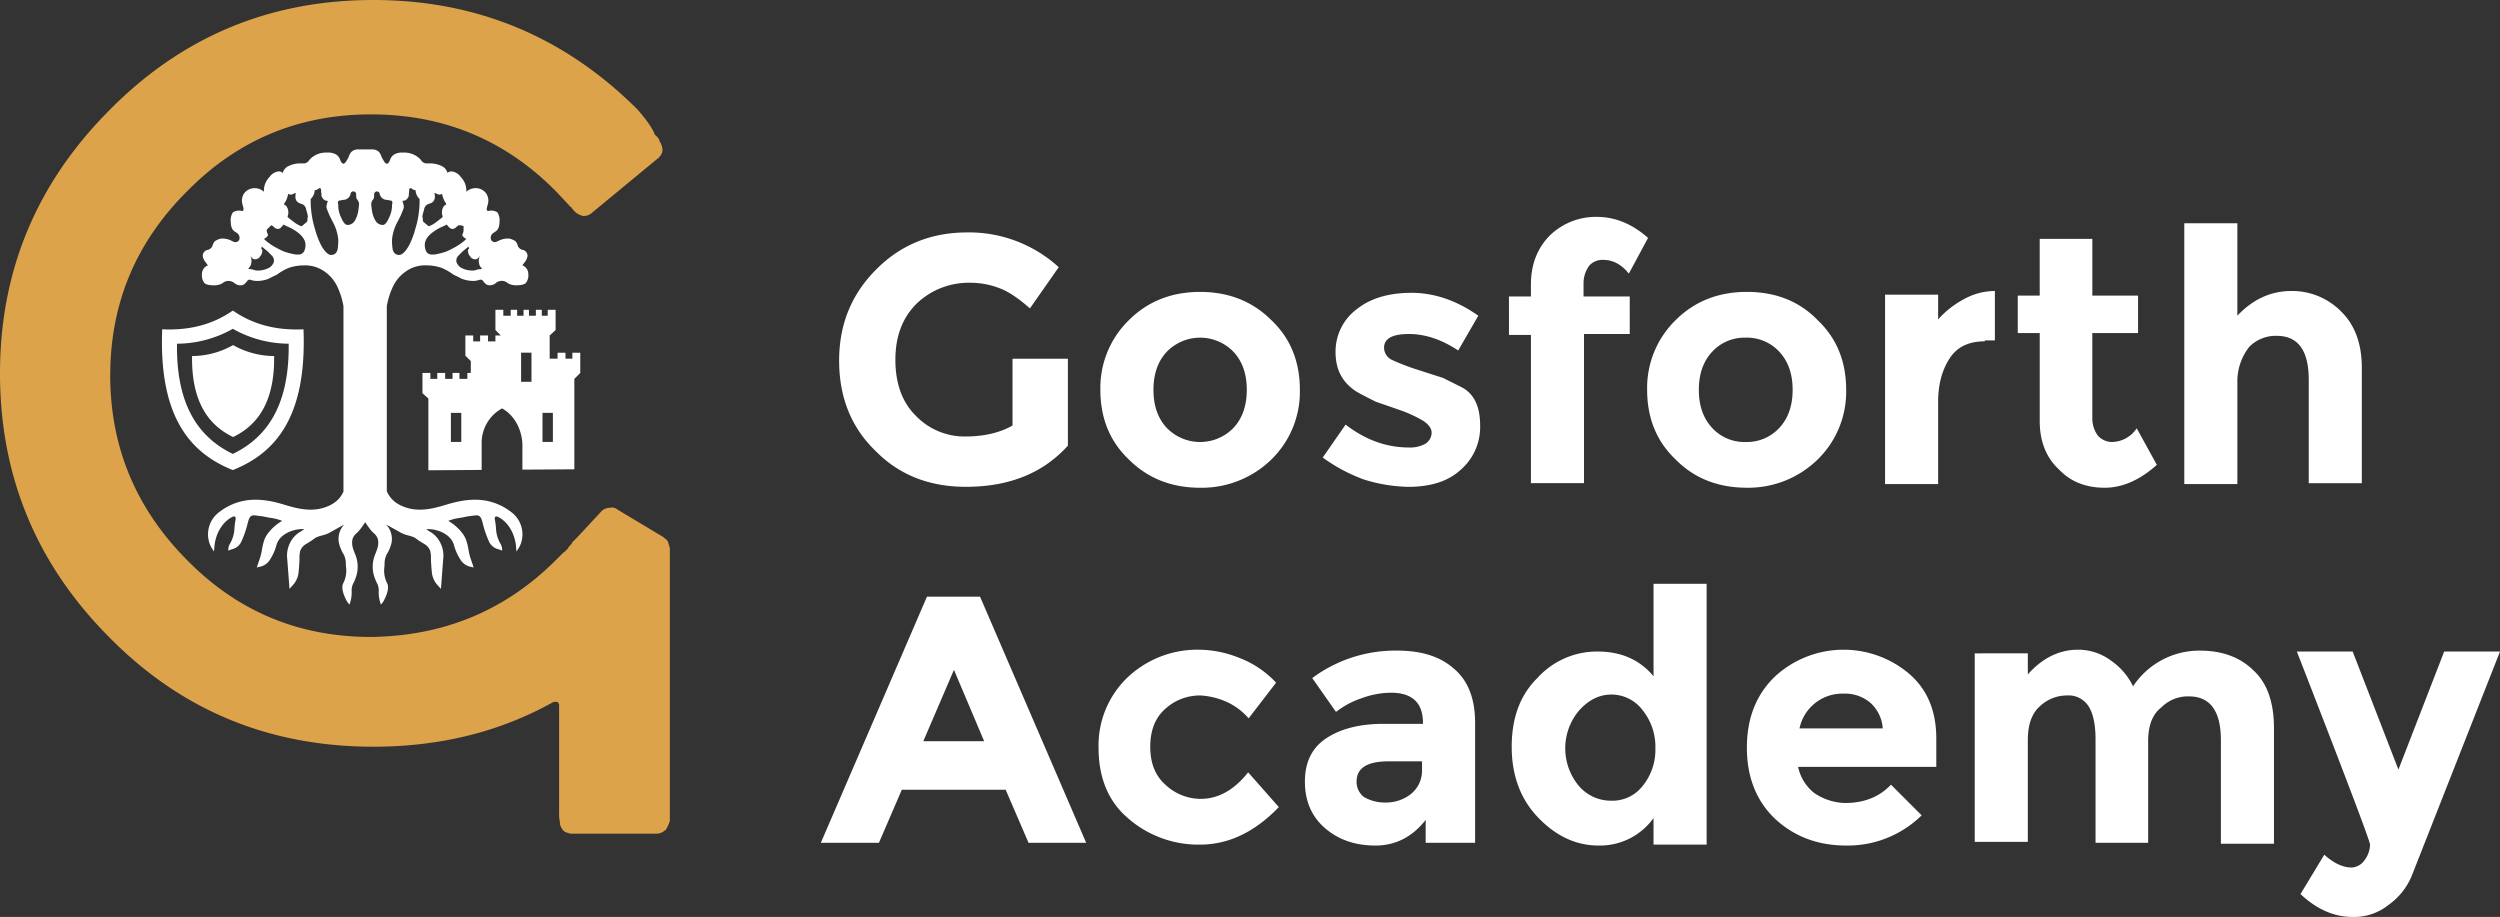
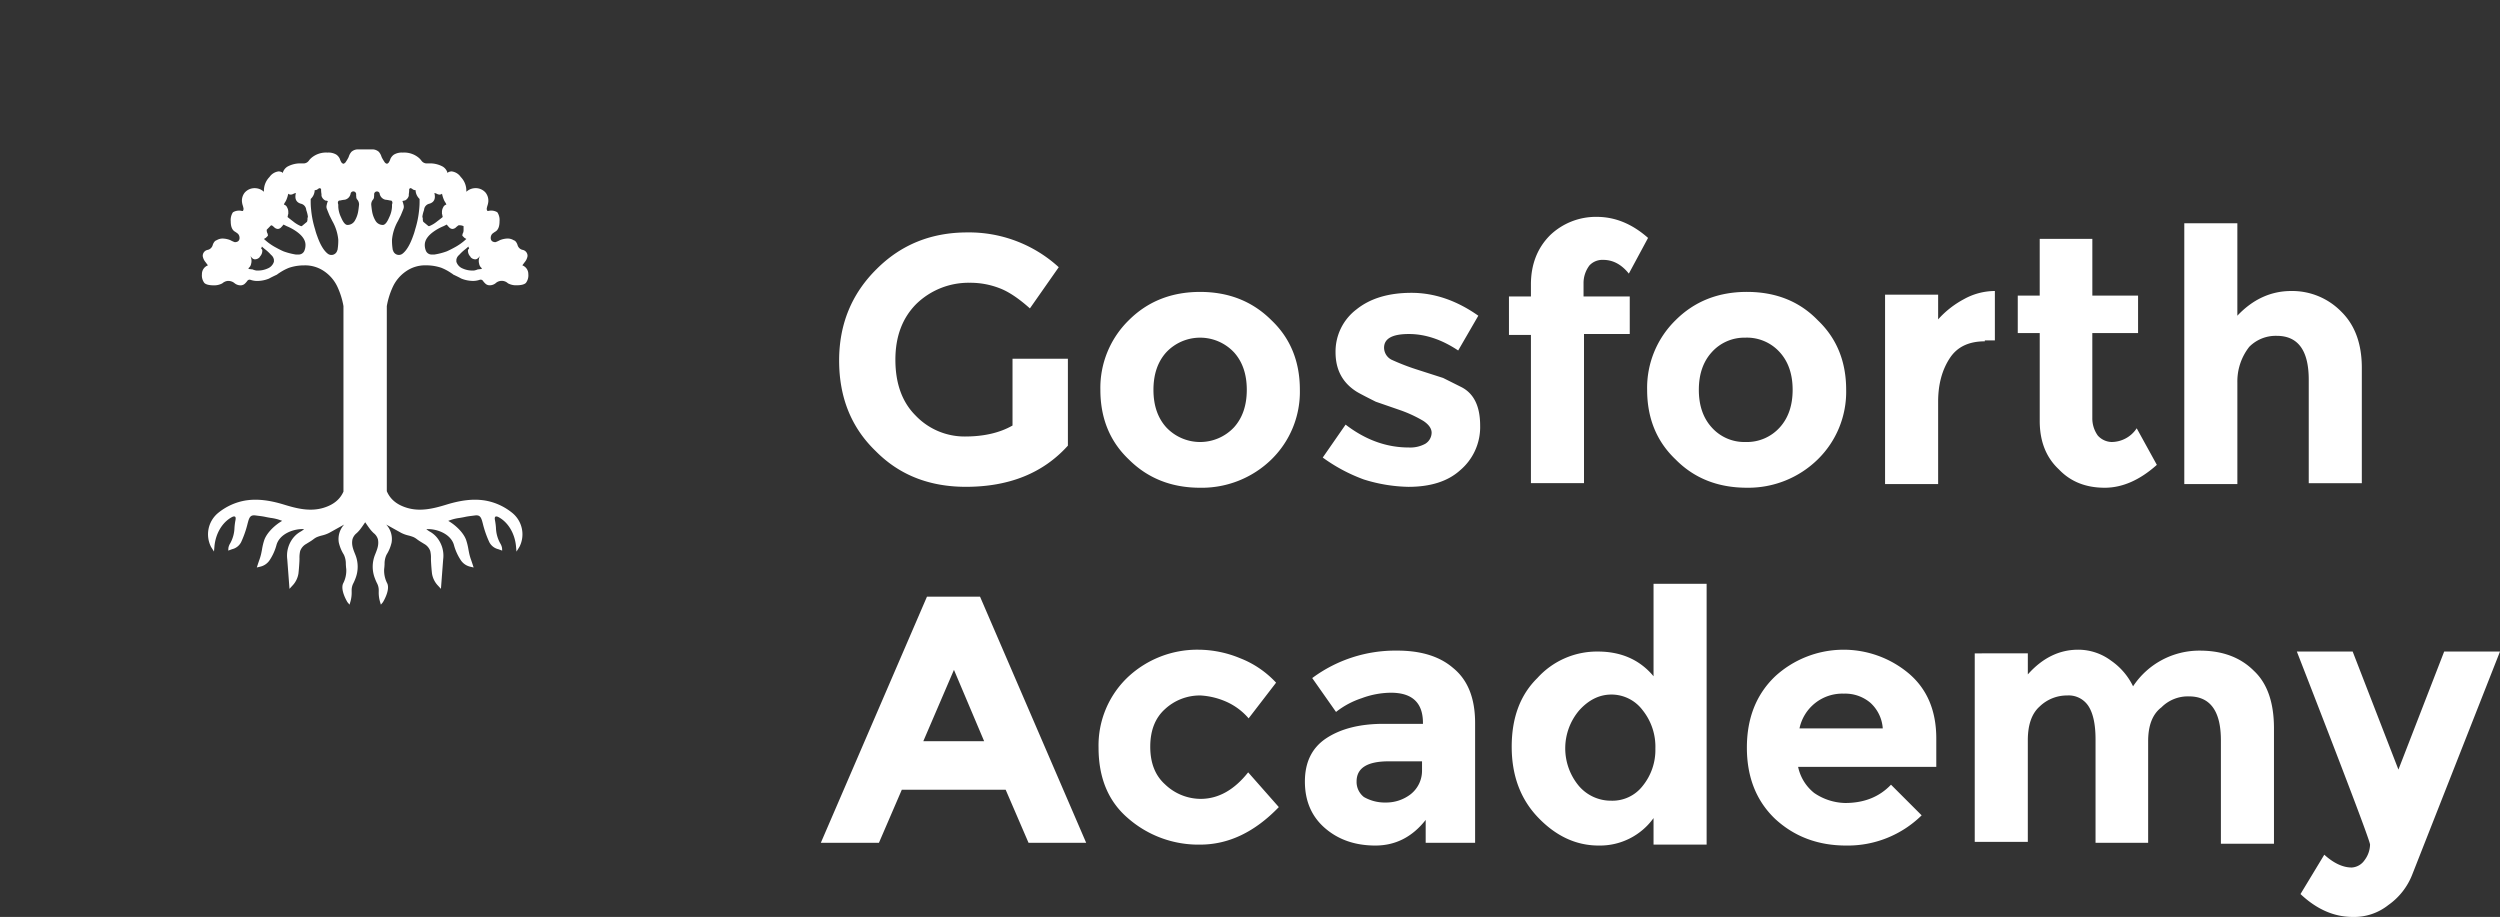
<svg xmlns="http://www.w3.org/2000/svg" width="817.964" height="300.002" viewBox="0 0 817.964 300.002">
  <rect x="0" y="0" width="817.964" height="300.002" fill="#333333" stroke="none" />
  <g id="gosforth-academy-v1" transform="translate(-0.002 0.002)">
    <path id="Path_3919" data-name="Path 3919" d="M717.58,186.65H699.316l-14.969,38.623L669.376,186.65H651.112q23.954,61.527,23.952,63.175a8.787,8.787,0,0,1-1.8,5.089,5.463,5.463,0,0,1-4.19,2.4q-4.343,0-8.983-4.192l-7.785,12.874q7.933,7.485,17.066,7.485a17.92,17.92,0,0,0,11.677-3.892,21.877,21.877,0,0,0,7.785-9.88Zm-98.2-.3a25.983,25.983,0,0,0-21.855,11.676,21.621,21.621,0,0,0-7.186-8.384,17.939,17.939,0,0,0-10.779-3.593q-9.282,0-16.467,8.085v-6.887H545.723v61.677h17.365V215.693q0-7.636,3.893-11.078a12.845,12.845,0,0,1,8.981-3.593A7.7,7.7,0,0,1,583,204.615q2.247,3.593,2.247,10.777v33.834H602.46V215.992q0-7.785,4.342-11.078a12.186,12.186,0,0,1,8.981-3.593q10.479,0,10.48,14.372v33.832h17.365V211.8q0-12.724-6.587-18.861-6.588-6.587-17.665-6.587M552.311,68.685a21,21,0,0,0-10.18,2.7,30.7,30.7,0,0,0-8.384,6.587V69.883H516.382V131.86h17.365V104.914q0-8.535,3.893-14.372,3.593-5.39,11.376-5.39v-.3h3.294V68.685m46.856,1.5H584.2V51.621H566.981V70.183H559.8V82.459h7.186V111.2q0,10.029,6.287,15.868,5.689,5.988,14.969,5.988,8.683,0,17.066-7.486L598.718,113.6a9.875,9.875,0,0,1-8.234,4.49,6.3,6.3,0,0,1-4.492-2.1,9.637,9.637,0,0,1-1.8-5.69V82.459h14.971V70.183m66.616,5.39a22.471,22.471,0,0,0-16.467-6.887q-10.029,0-17.665,8.085V46.53H614.286v85.33h17.365V98.626a18.308,18.308,0,0,1,3.893-11.677,12.187,12.187,0,0,1,8.981-3.593q10.479,0,10.48,14.372V131.56H672.37V93.837q0-11.677-6.587-18.264M480.453,194.734q-9.282,8.834-9.281,23.355t9.281,23.353q9.433,8.683,23.2,8.682a34.487,34.487,0,0,0,24.7-9.88l-10.03-10.03q-5.689,5.988-14.971,5.988a18.612,18.612,0,0,1-10.179-3.294,14.8,14.8,0,0,1-5.241-8.532h45.21v-9.281q0-13.622-8.981-21.258a33.153,33.153,0,0,0-43.713.9m7.935,17.066a14.316,14.316,0,0,1,14.521-11.376,12.755,12.755,0,0,1,8.682,2.994,12.437,12.437,0,0,1,4.042,8.382H488.388M458,164.495H440.633v30.239q-6.736-8.082-18.264-8.084a26.276,26.276,0,0,0-19.76,8.682q-8.384,8.235-8.384,22.456,0,14.073,8.534,23.054,8.832,9.282,19.91,9.281a21.592,21.592,0,0,0,17.964-8.983v8.684H458v-85.33m-41.617,41.318q4.64-5.09,10.479-5.091a12.751,12.751,0,0,1,10.179,5.091,19.12,19.12,0,0,1,4.192,12.574,18.685,18.685,0,0,1-4.192,12.275,12.486,12.486,0,0,1-10.179,4.791,13.8,13.8,0,0,1-10.629-4.791,19.185,19.185,0,0,1,.15-24.849M305.154,188.747a36.034,36.034,0,0,0-13.473-2.7,33.192,33.192,0,0,0-23.053,8.983,30.8,30.8,0,0,0-9.581,23.054q0,14.82,9.581,23.053a34.977,34.977,0,0,0,23.652,8.684q13.922,0,25.748-12.277L308,226.172q-6.884,8.683-15.568,8.682a16.9,16.9,0,0,1-11.677-4.791q-4.791-4.34-4.791-12.275t4.791-12.275a16.783,16.783,0,0,1,11.677-4.491,24.307,24.307,0,0,1,8.532,2.1,20.64,20.64,0,0,1,7.186,5.39l8.982-11.677a31.79,31.79,0,0,0-11.977-8.084m31.587,17.665a27.221,27.221,0,0,1,8.384-4.492,27.956,27.956,0,0,1,9.581-1.8q10.477,0,10.479,9.88v.3H352.31q-11.677,0-18.863,4.791-6.887,4.64-6.886,14.072,0,9.581,6.586,15.27t16.467,5.688q9.881,0,16.467-8.384v7.486H382.25V210q0-12.125-7.186-17.964-6.587-5.689-18.264-5.688a45.551,45.551,0,0,0-27.843,8.981l7.783,11.079m17.216,16.167h10.928v2.994a9.78,9.78,0,0,1-3.741,7.785,13.138,13.138,0,0,1-8.083,2.694,13.715,13.715,0,0,1-7.186-1.8,6.243,6.243,0,0,1-2.4-5.089q0-6.587,10.479-6.587M292.279,68.986q-14.07,0-23.353,9.281a30.94,30.94,0,0,0-9.281,22.754q0,13.922,9.281,22.756,9.282,9.28,23.353,9.281a32.641,32.641,0,0,0,23.353-9.281,30.943,30.943,0,0,0,9.283-22.756q0-13.922-9.283-22.754-9.28-9.282-23.353-9.281m11.078,19.76q4.192,4.642,4.192,12.275T303.357,113.3a15.2,15.2,0,0,1-22.155,0q-4.192-4.64-4.192-12.275T281.2,88.746a15.2,15.2,0,0,1,22.155,0m58.084-19.461q-11.227,0-17.964,5.39a17.3,17.3,0,0,0-6.886,14.072q0,8.535,6.886,12.874,1.2.75,6.287,3.294l7.785,2.694a42.173,42.173,0,0,1,7.785,3.593q2.695,1.8,2.694,3.892a4.344,4.344,0,0,1-2.1,3.593,10.277,10.277,0,0,1-5.39,1.2q-10.93,0-20.659-7.485L332.4,123.178a54.541,54.541,0,0,0,13.473,7.184,51.709,51.709,0,0,0,14.521,2.4q10.928,0,16.916-5.39A18.489,18.489,0,0,0,383.9,112.7q0-9.431-6.138-12.574l-5.987-2.994-8.384-2.694a73.507,73.507,0,0,1-8.534-3.294,4.461,4.461,0,0,1-2.394-3.892q0-4.491,8.084-4.492t16.167,5.39L383.3,76.771q-10.628-7.485-21.857-7.486M406.8,50.423q-6.288,6.285-6.287,16.167v3.892h-7.186V83.058h7.186v48.5h17.365v-48.8h14.969V70.482H417.729v-4.19a9.567,9.567,0,0,1,1.947-5.988,5.789,5.789,0,0,1,4.49-1.8q4.791,0,8.384,4.49l6.287-11.677q-7.785-6.887-16.766-6.886a21.662,21.662,0,0,0-15.27,5.988m64.371,18.562q-14.073,0-23.353,9.281a30.94,30.94,0,0,0-9.281,22.754q0,13.922,9.281,22.756,9.131,9.28,23.353,9.281a32.457,32.457,0,0,0,23.2-9.281,30.943,30.943,0,0,0,9.283-22.756q0-13.922-9.283-22.754-8.98-9.282-23.2-9.281m-.449,14.969a14.457,14.457,0,0,1,11.228,4.791q4.192,4.642,4.192,12.275T481.951,113.3a14.457,14.457,0,0,1-11.228,4.791,14.285,14.285,0,0,1-11.078-4.791q-4.192-4.64-4.192-12.275t4.192-12.275a14.285,14.285,0,0,1,11.078-4.791m-250.45,84.732H202.909l-34.731,80.54h19.011l7.486-17.366h33.982l7.485,17.366H255l-34.731-80.54m-18.562,47.3,10.03-23.353,9.88,23.353h-19.91m25-148.2q4.34,1.646,9.88,6.587L246.022,60.9a43.465,43.465,0,0,0-29.94-11.378q-17.663,0-29.64,11.977-12.276,12.125-12.275,29.94,0,18.114,11.975,29.64,11.526,11.677,29.491,11.677,21.257,0,33.383-13.473V90.843H230.9V112.7q-6.288,3.593-15.57,3.593a22.132,22.132,0,0,1-16.167-6.886q-6.587-6.587-6.587-18.264,0-11.378,6.886-18.264a24.524,24.524,0,0,1,17.366-6.886,26.37,26.37,0,0,1,9.88,1.8" transform="translate(100.385 26.523)" fill="#fff" />
-     <path id="Path_3920" data-name="Path 3920" d="M36.078,122.754q0-35.181,25.148-60.179,24.7-25.151,60.179-25.15,35.631,0,60.479,25.15l4.494,4.789c0,.2.147.3.447.3a8.509,8.509,0,0,0,1.5,1.8,5.892,5.892,0,0,0,2.545,1.2,4.062,4.062,0,0,0,2.994-1.2L215.268,51.8a.265.265,0,0,0,.3-.3,3.451,3.451,0,0,0,1.2-2.4,5.722,5.722,0,0,0-1.046-2.994v-.3a3.087,3.087,0,0,0-.9-1.2l-.6-.6q-.9-2.695-5.538-8.084Q172.754,0,122.154,0,71.406,0,35.926,35.928,0,71.855,0,122.155q0,50.6,35.925,86.526,35.183,35.631,86.228,35.63,32.785,0,58.983-14.671h.9c.4,0,.6.1.6.3a1.222,1.222,0,0,1,.3.9v35.03a12.052,12.052,0,0,0,.3,3.293v.6a5.293,5.293,0,0,0,1.2,2.1,4.826,4.826,0,0,0,2.694.9h27.545a4.063,4.063,0,0,0,2.994-1.2.265.265,0,0,0,.3-.3,11.743,11.743,0,0,0,1.2-2.7V179.34q-.45-1.495-.6-2.1a3.468,3.468,0,0,0-1.2-1.2l-.3-.3L202.1,166.766a2.867,2.867,0,0,0-2.694-.6,3.725,3.725,0,0,0-2.7,1.2l-7.785,8.384a2077.212,2077.212,0,0,0-.6.6l-1.2,1.2v.3l-.9.9a.265.265,0,0,1-.3.3v.3l-1.2,1.2-.45.3-2.4,2.4q-24.7,24.7-60.479,25.15-35.478,0-60.179-25.15-25.146-25.3-25.148-60.479" transform="translate(0.001 -0.001)" fill="#dda34a" />
-     <path id="Path_3921" data-name="Path 3921" d="M136.251,115.654V86.068l1.937-1.935V77.517h-2.582v1.937h-2.258V77.517h-2.582v1.937h-2.582V71.87l1.937-1.774V63.48h-2.582v1.937H125.6V63.48h-1.937v1.937h-2.258V63.48h-1.774v1.937h-2.1V63.48h-2.1v1.937h-2.421V63.48h-2.581V70.1l1.774,1.774h-1.774v1.937h-2.421V71.87h-2.581v1.937h-2.26V71.87H100.6v6.616l1.774,1.774v3.872h-1.129v1.935H98.659V84.133H96.4v1.935H93.98V84.133H91.4v1.935H89.14V84.133H86.559v6.614l1.935,1.774v23.455l17.433-.118v-9.213a12.877,12.877,0,0,1,6.665-10.913c4.264,2.331,6.485,7.167,6.664,11.664v8.371Zm-10.42-18.465h3.4v9.522h-3.4Zm-26.572,9.522h-3.4V97.189h3.4Zm19.57-29.206h3.4v9.522h-3.4Z" transform="translate(51.667 37.891)" fill="#fff" />
    <path id="Path_3922" data-name="Path 3922" d="M138.487,150.959c3.119,1.705,5.286,5.38,5.656,9.591l.145,1.658.979-1.579a9.043,9.043,0,0,0-2.157-10.923,19.223,19.223,0,0,0-9.294-4.249c-3.652-.551-7.609-.112-12.457,1.378-4.109,1.26-8.489,2.381-12.9,1.046-3.323-1-5.484-2.8-6.6-5.45V81.881A25.288,25.288,0,0,1,103.82,75.6a12.624,12.624,0,0,1,4.316-5.1,10.949,10.949,0,0,1,6.539-1.961,15.6,15.6,0,0,1,4.971.784,16.7,16.7,0,0,1,3.4,1.832,2.057,2.057,0,0,1,.524.391q1.777.831,2.482,1.23l.286.139a10.435,10.435,0,0,0,3.772.725,6.754,6.754,0,0,0,2.132-.361.921.921,0,0,1,1.051.3,5.579,5.579,0,0,0,1,1.1,2.117,2.117,0,0,0,1.308.393,3.144,3.144,0,0,0,1.832-.655,2.963,2.963,0,0,1,4.054,0,5.56,5.56,0,0,0,2.747.655q2.355,0,3.14-.786a4.061,4.061,0,0,0,.784-2.878A3.017,3.017,0,0,0,146.2,68.54l.786-1.048a4.1,4.1,0,0,0,.915-1.961,1.983,1.983,0,0,0-1.7-2.068,2.226,2.226,0,0,1-1.568-1.573,3.13,3.13,0,0,0-.66-1.2,1.652,1.652,0,0,0-.655-.393,3.72,3.72,0,0,0-2.092-.522,7.255,7.255,0,0,0-2.354.522,9.582,9.582,0,0,1-1.439.655,1.867,1.867,0,0,1-1.048-.262,1.243,1.243,0,0,1-.522-1.046,1.946,1.946,0,0,1,.522-1.439,9.313,9.313,0,0,1,.917-.655q1.437-.783,1.439-3.4a4.646,4.646,0,0,0-.655-2.878l-.131-.131a3.876,3.876,0,0,0-2.876-.393h-.262l-.131-.131a1.442,1.442,0,0,1-.131-.653,7.608,7.608,0,0,1,.262-1.046,5.582,5.582,0,0,0,.262-1.309,4.218,4.218,0,0,0-.917-2.876,4.3,4.3,0,0,0-3.532-1.439,4.422,4.422,0,0,0-2.747,1.177V44.08a6.349,6.349,0,0,0-1.83-4.447,4.245,4.245,0,0,0-3.009-1.83,3.012,3.012,0,0,0-1.046.26l-.262.262a3.545,3.545,0,0,0-1.57-2.092,8.827,8.827,0,0,0-4.447-1.048q-.381,0-.709.014a2.132,2.132,0,0,1-1.8-.869,5.5,5.5,0,0,0-.893-.976,7.41,7.41,0,0,0-5.231-1.7,5.017,5.017,0,0,0-2.879.653,3.383,3.383,0,0,0-1.177,1.439,4.3,4.3,0,0,1-.653,1.309,1.514,1.514,0,0,0-.393.26,1.22,1.22,0,0,1-.915-.653,11.466,11.466,0,0,1-.917-1.57,4.356,4.356,0,0,0-.915-1.7,3.2,3.2,0,0,0-2.352-.784H92.65a3.2,3.2,0,0,0-2.352.784,4.377,4.377,0,0,0-.915,1.7,11.425,11.425,0,0,1-.915,1.57,1.223,1.223,0,0,1-.917.653,1.5,1.5,0,0,0-.391-.26,4.3,4.3,0,0,1-.655-1.309,3.371,3.371,0,0,0-1.177-1.439,5.011,5.011,0,0,0-2.878-.653,7.4,7.4,0,0,0-5.231,1.7,5.446,5.446,0,0,0-.893.976,2.135,2.135,0,0,1-1.8.869q-.326-.014-.709-.014a8.832,8.832,0,0,0-4.447,1.048,3.551,3.551,0,0,0-1.57,2.092c-.086-.088-.174-.174-.26-.262a3.02,3.02,0,0,0-1.046-.26,4.245,4.245,0,0,0-3.009,1.83,6.344,6.344,0,0,0-1.832,4.447v.393A4.419,4.419,0,0,0,58.908,43.3a4.3,4.3,0,0,0-3.532,1.439,4.218,4.218,0,0,0-.915,2.876,5.581,5.581,0,0,0,.262,1.309,7.893,7.893,0,0,1,.262,1.046,1.463,1.463,0,0,1-.131.653l-.131.131H54.46a3.88,3.88,0,0,0-2.878.393l-.131.131a4.648,4.648,0,0,0-.653,2.878q0,2.616,1.439,3.4a9.42,9.42,0,0,1,.915.655,1.947,1.947,0,0,1,.524,1.439,1.245,1.245,0,0,1-.524,1.046,1.862,1.862,0,0,1-1.046.262,9.5,9.5,0,0,1-1.439-.655,7.264,7.264,0,0,0-2.355-.522,3.72,3.72,0,0,0-2.092.522,1.663,1.663,0,0,0-.655.393,3.129,3.129,0,0,0-.66,1.2,2.223,2.223,0,0,1-1.568,1.573,1.983,1.983,0,0,0-1.7,2.068,4.087,4.087,0,0,0,.917,1.961c.26.35.522.7.784,1.048a3.017,3.017,0,0,0-1.963,2.876,4.053,4.053,0,0,0,.786,2.878q.786.786,3.139.786a5.568,5.568,0,0,0,2.747-.655,3.169,3.169,0,0,1,1.7-.784,3.2,3.2,0,0,1,2.355.784,3.135,3.135,0,0,0,1.83.655,2.122,2.122,0,0,0,1.309-.393,5.631,5.631,0,0,0,1-1.1.922.922,0,0,1,1.052-.3,6.737,6.737,0,0,0,2.132.361,10.433,10.433,0,0,0,3.77-.725l.287-.139q.7-.4,2.482-1.23a2,2,0,0,1,.524-.391,16.615,16.615,0,0,1,3.4-1.832,15.594,15.594,0,0,1,4.97-.784A10.958,10.958,0,0,1,81.4,70.5a12.623,12.623,0,0,1,4.316,5.1,25.29,25.29,0,0,1,1.961,6.279v60.693c-1.131,2.566-3.274,4.321-6.535,5.306-4.415,1.335-8.8.214-12.9-1.046-4.848-1.49-8.808-1.926-12.457-1.378a19.219,19.219,0,0,0-9.292,4.249,9.054,9.054,0,0,0-2.129,10.979l.952,1.5.144-1.638c.367-4.211,2.534-7.885,5.655-9.591.647-.351.926-.273,1.094-.168.211.133.256.549.129,1.174a20.488,20.488,0,0,0-.319,2.491,11.072,11.072,0,0,1-1.241,4.757c-.032.07-.088.171-.153.286a4.128,4.128,0,0,0-.6,1.543l-.042.843,1.246-.462a4.468,4.468,0,0,0,2.97-2.317,33.108,33.108,0,0,0,2.141-6.169l.179-.642c.466-1.675,1.032-2.1,2.469-1.907l.778.1c.786.1,1.6.2,2.375.369.57.126,1.148.224,1.728.323a14.823,14.823,0,0,1,3.754.974c-2.311,1.309-4.942,3.788-5.822,6.177a19.624,19.624,0,0,0-.778,3.2c-.094.5-.185,1-.3,1.495a17.051,17.051,0,0,1-.61,2.02c-.137.393-.294.845-.481,1.416l-.307.945.966-.233a5.057,5.057,0,0,0,3.347-2.339,16.918,16.918,0,0,0,2.087-4.644c.953-3.8,5.723-5.546,9.08-5.334a7.567,7.567,0,0,1-1.145.808,8.245,8.245,0,0,0-2.116,1.689,9.341,9.341,0,0,0-2.253,7.382l.728,9.661.869-.958a7.41,7.41,0,0,0,2.063-4.083c.126-1.131.224-2.347.308-3.833.021-.35.024-.714.029-1.084a9.361,9.361,0,0,1,.228-2.427,4.314,4.314,0,0,1,2.02-2.335c.248-.161.5-.315.752-.468.347-.211.695-.422,1.03-.652.171-.118.332-.236.493-.356a5.914,5.914,0,0,1,1.164-.731,12.531,12.531,0,0,1,1.675-.537,10.325,10.325,0,0,0,2.41-.878c1.749-.976,3.609-2.007,4.871-2.707-.049.05-.1.1-.142.149a6.993,6.993,0,0,0-1.637,5.72,12.779,12.779,0,0,0,1.61,3.924l.083.152a6.906,6.906,0,0,1,.61,3.005c.029.529.061,1.064.137,1.606a9.119,9.119,0,0,1-1.046,4.775c-.944,2.25,1.429,6.071,1.456,6.1l.664.786.292-.987a10.621,10.621,0,0,0,.4-3.307c0-.144,0-.267,0-.369a4.843,4.843,0,0,1,.6-2.411,15.058,15.058,0,0,0,.62-1.434,10.477,10.477,0,0,0-.011-7.822l-.085-.211c-.653-1.64-1.218-3.056-.862-4.819a3.978,3.978,0,0,1,1.393-2.046,11.394,11.394,0,0,0,.888-.929c.586-.715,1.113-1.488,1.621-2.234.089-.129.179-.26.267-.39l.259.378c.511.751,1.04,1.527,1.63,2.245a11.4,11.4,0,0,0,.888.931,3.968,3.968,0,0,1,1.391,2.044c.356,1.765-.211,3.181-.866,4.823l-.081.206a10.489,10.489,0,0,0-.011,7.823,14.659,14.659,0,0,0,.62,1.434,4.843,4.843,0,0,1,.6,2.411c0,.1,0,.225,0,.367a10.642,10.642,0,0,0,.406,3.309l.292.987.664-.786c.027-.032,2.4-3.853,1.456-6.1a9.1,9.1,0,0,1-1.044-4.775c.077-.541.107-1.078.136-1.6a6.887,6.887,0,0,1,.61-3.009l.083-.152a12.781,12.781,0,0,0,1.61-3.924,6.989,6.989,0,0,0-1.638-5.72c-.043-.048-.091-.1-.141-.149,1.262.7,3.122,1.731,4.871,2.707a10.325,10.325,0,0,0,2.41.878,12.533,12.533,0,0,1,1.675.537,6.021,6.021,0,0,1,1.163.73c.161.12.326.24.5.358.335.23.682.441,1.027.65.254.153.508.307.757.47a4.312,4.312,0,0,1,2.018,2.335,9.355,9.355,0,0,1,.23,2.426c0,.37.006.736.027,1.086.083,1.471.182,2.689.31,3.833a7.39,7.39,0,0,0,2.062,4.083l.869.958.728-9.645a9.36,9.36,0,0,0-2.253-7.4,8.2,8.2,0,0,0-2.116-1.689,7.5,7.5,0,0,1-1.14-.8c3.355-.216,8.123,1.539,9.075,5.33a16.954,16.954,0,0,0,2.087,4.645,5.061,5.061,0,0,0,3.346,2.338l.968.233-.308-.945c-.185-.568-.342-1.019-.476-1.412a17,17,0,0,1-.612-2.023c-.112-.493-.2-.993-.3-1.495a19.655,19.655,0,0,0-.782-3.2c-.88-2.391-3.512-4.871-5.822-6.177a14.687,14.687,0,0,1,3.756-.974c.58-.1,1.158-.2,1.728-.323.774-.172,1.59-.271,2.378-.369l.775-.1c1.445-.2,2,.233,2.469,1.905l.177.642a33.122,33.122,0,0,0,2.143,6.17,4.467,4.467,0,0,0,2.97,2.317l1.246.462-.042-.843a4.155,4.155,0,0,0-.6-1.543c-.065-.115-.121-.216-.163-.305a11.066,11.066,0,0,1-1.231-4.738,20.154,20.154,0,0,0-.318-2.491c-.128-.624-.081-1.041.128-1.174.166-.105.447-.187,1.094.168M128.54,62.392a5.137,5.137,0,0,0,.262.655c-.088.086-.174.174-.262.26a.533.533,0,0,0-.131.393,2.776,2.776,0,0,0,.655,1.832,1.542,1.542,0,0,1,.262.391,2.139,2.139,0,0,0,1.568.655,1.274,1.274,0,0,0,.655-.262,1.737,1.737,0,0,0,.653-.784v.262a3.47,3.47,0,0,0-.129,2.223,2.261,2.261,0,0,0,.848,1.436c-.011.094-.024.19-.029.287-.3.021-.615.053-.95.109h-.262a5.569,5.569,0,0,1-1.308.391h-.262a7.627,7.627,0,0,1-3.4-.653,3.494,3.494,0,0,1-2.092-2.224v-.653a2.5,2.5,0,0,1,.915-1.57,14.656,14.656,0,0,1,1.963-1.832,9.74,9.74,0,0,0,1.046-.915m-6.148-6.148a1.618,1.618,0,0,0,.917.393,1.883,1.883,0,0,0,1.308-.653l.653-.524a3.09,3.09,0,0,1,1.7.262v1.439a2.133,2.133,0,0,1-.131.653.375.375,0,0,1-.131.262,2.5,2.5,0,0,0-.129.784c.174.176.391.393.653.655a6.673,6.673,0,0,0,.653.393,18.052,18.052,0,0,1-4.055,2.878q-1.145.635-2.29,1.148c-.043.019-.089.038-.136.054a21.332,21.332,0,0,1-3.983,1.02h-.915a2.018,2.018,0,0,1-1.832-1.177,4.924,4.924,0,0,1-.393-1.963q0-2.484,3.4-4.708a16.084,16.084,0,0,1,2.747-1.439l1.046-.524a9.766,9.766,0,0,0,.915,1.046m-8.387-5.7a1.048,1.048,0,0,0,.026-.107c.019-.11.038-.227.062-.35a2.208,2.208,0,0,1,1.664-1.705,3.031,3.031,0,0,0,.358-.117q1.962-.786,1.308-3.4a3.662,3.662,0,0,1,.784.262,2,2,0,0,0,.786.262,1.268,1.268,0,0,0,.915-.262V45a10.073,10.073,0,0,0,.524,1.832,4.878,4.878,0,0,0,.524,1.046,2.878,2.878,0,0,1,.391.786,1.528,1.528,0,0,0-1.046.915,2.994,2.994,0,0,0-.393,1.57V51.8a.372.372,0,0,1,.131.26,1.471,1.471,0,0,0,.131.655q-.783.654-1.832,1.439a9.848,9.848,0,0,1-2.616,1.57l-.249-.037-1.688-1.4a4.689,4.689,0,0,1-.155-.661v-.522a2.112,2.112,0,0,1-.131-.524,10.708,10.708,0,0,1,.506-2.038M64.925,67.362a3.492,3.492,0,0,1-2.094,2.224,7.62,7.62,0,0,1-3.4.653h-.262a5.547,5.547,0,0,1-1.308-.391H57.6c-.337-.056-.648-.088-.952-.109a2.837,2.837,0,0,0-.029-.287,2.262,2.262,0,0,0,.85-1.436,3.467,3.467,0,0,0-.131-2.223v-.262a1.743,1.743,0,0,0,.655.784,1.27,1.27,0,0,0,.653.262,2.142,2.142,0,0,0,1.57-.655,1.5,1.5,0,0,1,.262-.391A2.775,2.775,0,0,0,61.13,63.7.533.533,0,0,0,61,63.307l-.26-.26a5.165,5.165,0,0,0,.26-.655,9.752,9.752,0,0,0,1.048.915,14.5,14.5,0,0,1,1.961,1.832,2.508,2.508,0,0,1,.917,1.57Zm9.939-3.531a2.017,2.017,0,0,1-1.83,1.177h-.917a21.363,21.363,0,0,1-3.983-1.02c-.046-.016-.091-.035-.136-.054q-1.145-.513-2.29-1.148a18.125,18.125,0,0,1-4.055-2.878,6.667,6.667,0,0,0,.655-.393c.26-.262.479-.479.653-.655a2.455,2.455,0,0,0-.131-.784.381.381,0,0,1-.131-.262,2.181,2.181,0,0,1-.131-.653v-.27l1.4-1.428c.1,0,.2,0,.3,0l.655.524a1.883,1.883,0,0,0,1.308.653,1.618,1.618,0,0,0,.915-.393,9.762,9.762,0,0,0,.915-1.046l1.048.524a16.064,16.064,0,0,1,2.745,1.439q3.4,2.223,3.4,4.708a4.923,4.923,0,0,1-.393,1.963m1.048-10.725v.522a4.916,4.916,0,0,1-.155.661l-1.688,1.4-.251.037a9.848,9.848,0,0,1-2.616-1.57q-1.047-.786-1.832-1.439a1.449,1.449,0,0,0,.131-.655.379.379,0,0,1,.131-.26v-.655a3.009,3.009,0,0,0-.391-1.57,1.53,1.53,0,0,0-1.048-.915,2.856,2.856,0,0,1,.393-.786,4.969,4.969,0,0,0,.524-1.046A10.054,10.054,0,0,0,69.632,45v.131a1.276,1.276,0,0,0,.917.262,1.992,1.992,0,0,0,.784-.262,3.692,3.692,0,0,1,.784-.262q-.652,2.618,1.309,3.4a3.006,3.006,0,0,0,.356.117,2.21,2.21,0,0,1,1.666,1.705c.022.123.043.24.061.35a.745.745,0,0,0,.027.107,10.709,10.709,0,0,1,.506,2.038,2.19,2.19,0,0,1-.131.524m9.81,10.463a.375.375,0,0,0-.131.262,1.962,1.962,0,0,1-2.97.961q-2.029-1.511-3.569-5.932a19.011,19.011,0,0,1-.655-2.092,31,31,0,0,1-1.308-6.539,21.168,21.168,0,0,1-.131-2.355V46.827a4.061,4.061,0,0,0,1.308-2.878,1.6,1.6,0,0,0,.915-.262,1.9,1.9,0,0,1,.655-.391.539.539,0,0,1,.393.129.116.116,0,0,0,.129.133,9.041,9.041,0,0,0,.131,1.7v.524a2.414,2.414,0,0,0,1.309,1.57h.26a1.182,1.182,0,0,0,.524.131,9.507,9.507,0,0,0-.438,1.546,1.934,1.934,0,0,0,.112,1.062q.338.874.822,2.038c.019.042.038.081.056.123q.383.764.886,1.771a15.126,15.126,0,0,1,1.963,6.146,17.964,17.964,0,0,1-.262,3.4m6.8-12.818a8.9,8.9,0,0,1-1.177,3.27,2.77,2.77,0,0,1-2.355,1.308q-1.044,0-2.092-2.485a9.035,9.035,0,0,1-.915-3.4v-.784A2.141,2.141,0,0,1,85.852,48a.768.768,0,0,1,.391-.653h.262a14.461,14.461,0,0,1,1.439-.262h.131A2.458,2.458,0,0,0,90.031,45a.921.921,0,0,1,1.8.324,2.967,2.967,0,0,0,.035.717,1.434,1.434,0,0,0,.262.915,2.416,2.416,0,0,1,.652,1.733c-.109,1.057-.2,1.744-.259,2.06m13,3.27q.5-1.008.885-1.771l.056-.123c.324-.776.6-1.455.824-2.038a1.949,1.949,0,0,0,.11-1.062,9.339,9.339,0,0,0-.436-1.546,1.17,1.17,0,0,0,.522-.131h.262a2.417,2.417,0,0,0,1.308-1.57v-.524a9.042,9.042,0,0,0,.131-1.7.117.117,0,0,0,.131-.133.534.534,0,0,1,.393-.129,1.9,1.9,0,0,1,.653.391,1.6,1.6,0,0,0,.915.262,4.063,4.063,0,0,0,1.309,2.878q0,.786,0,1.046a21.958,21.958,0,0,1-.131,2.355,31.108,31.108,0,0,1-1.309,6.539,19.007,19.007,0,0,1-.653,2.092q-1.543,4.422-3.569,5.932a1.962,1.962,0,0,1-2.97-.961.382.382,0,0,0-.131-.262,17.964,17.964,0,0,1-.262-3.4,15.1,15.1,0,0,1,1.963-6.146m-4.971,1.308A2.768,2.768,0,0,1,98.2,54.021a8.84,8.84,0,0,1-1.177-3.27q-.1-.474-.26-2.06a2.416,2.416,0,0,1,.652-1.733,1.435,1.435,0,0,0,.262-.915,2.97,2.97,0,0,0,.037-.717A.921.921,0,0,1,99.51,45a2.456,2.456,0,0,0,1.955,2.087h.131a14.37,14.37,0,0,1,1.439.262h.262a.766.766,0,0,1,.393.653,2.14,2.14,0,0,1-.131.655v.784a9.013,9.013,0,0,1-.917,3.4q-1.044,2.484-2.092,2.485" transform="translate(24.7 18.271)" fill="#fff" />
-     <path id="Path_3923" data-name="Path 3923" d="M56.216,115.761l.164.065C70.22,110.282,80.621,98.641,79.5,69.767c-8.373.391-16.143-1.308-23.035-6.087l-.08-.056c-6.913,4.823-14.714,6.538-23.12,6.143-1.119,28.757,9.2,40.422,22.955,46ZM38.107,74.48A37.4,37.4,0,0,0,56.38,69.6l.134.075a37.371,37.371,0,0,0,18.134,4.8c.265,19.378-6.533,30.419-18.269,36.061C44.641,104.9,37.843,93.858,38.107,74.48" transform="translate(19.803 37.977)" fill="#fff" />
-     <path id="Path_3924" data-name="Path 3924" d="M66.205,74.287a27.44,27.44,0,0,1-13.325-3.529l-.1-.054a27.486,27.486,0,0,1-13.427,3.583c-.195,14.24,4.8,22.352,13.427,26.5C61.4,96.639,66.4,88.527,66.205,74.287" transform="translate(23.488 42.203)" fill="#fff" />
  </g>
</svg>